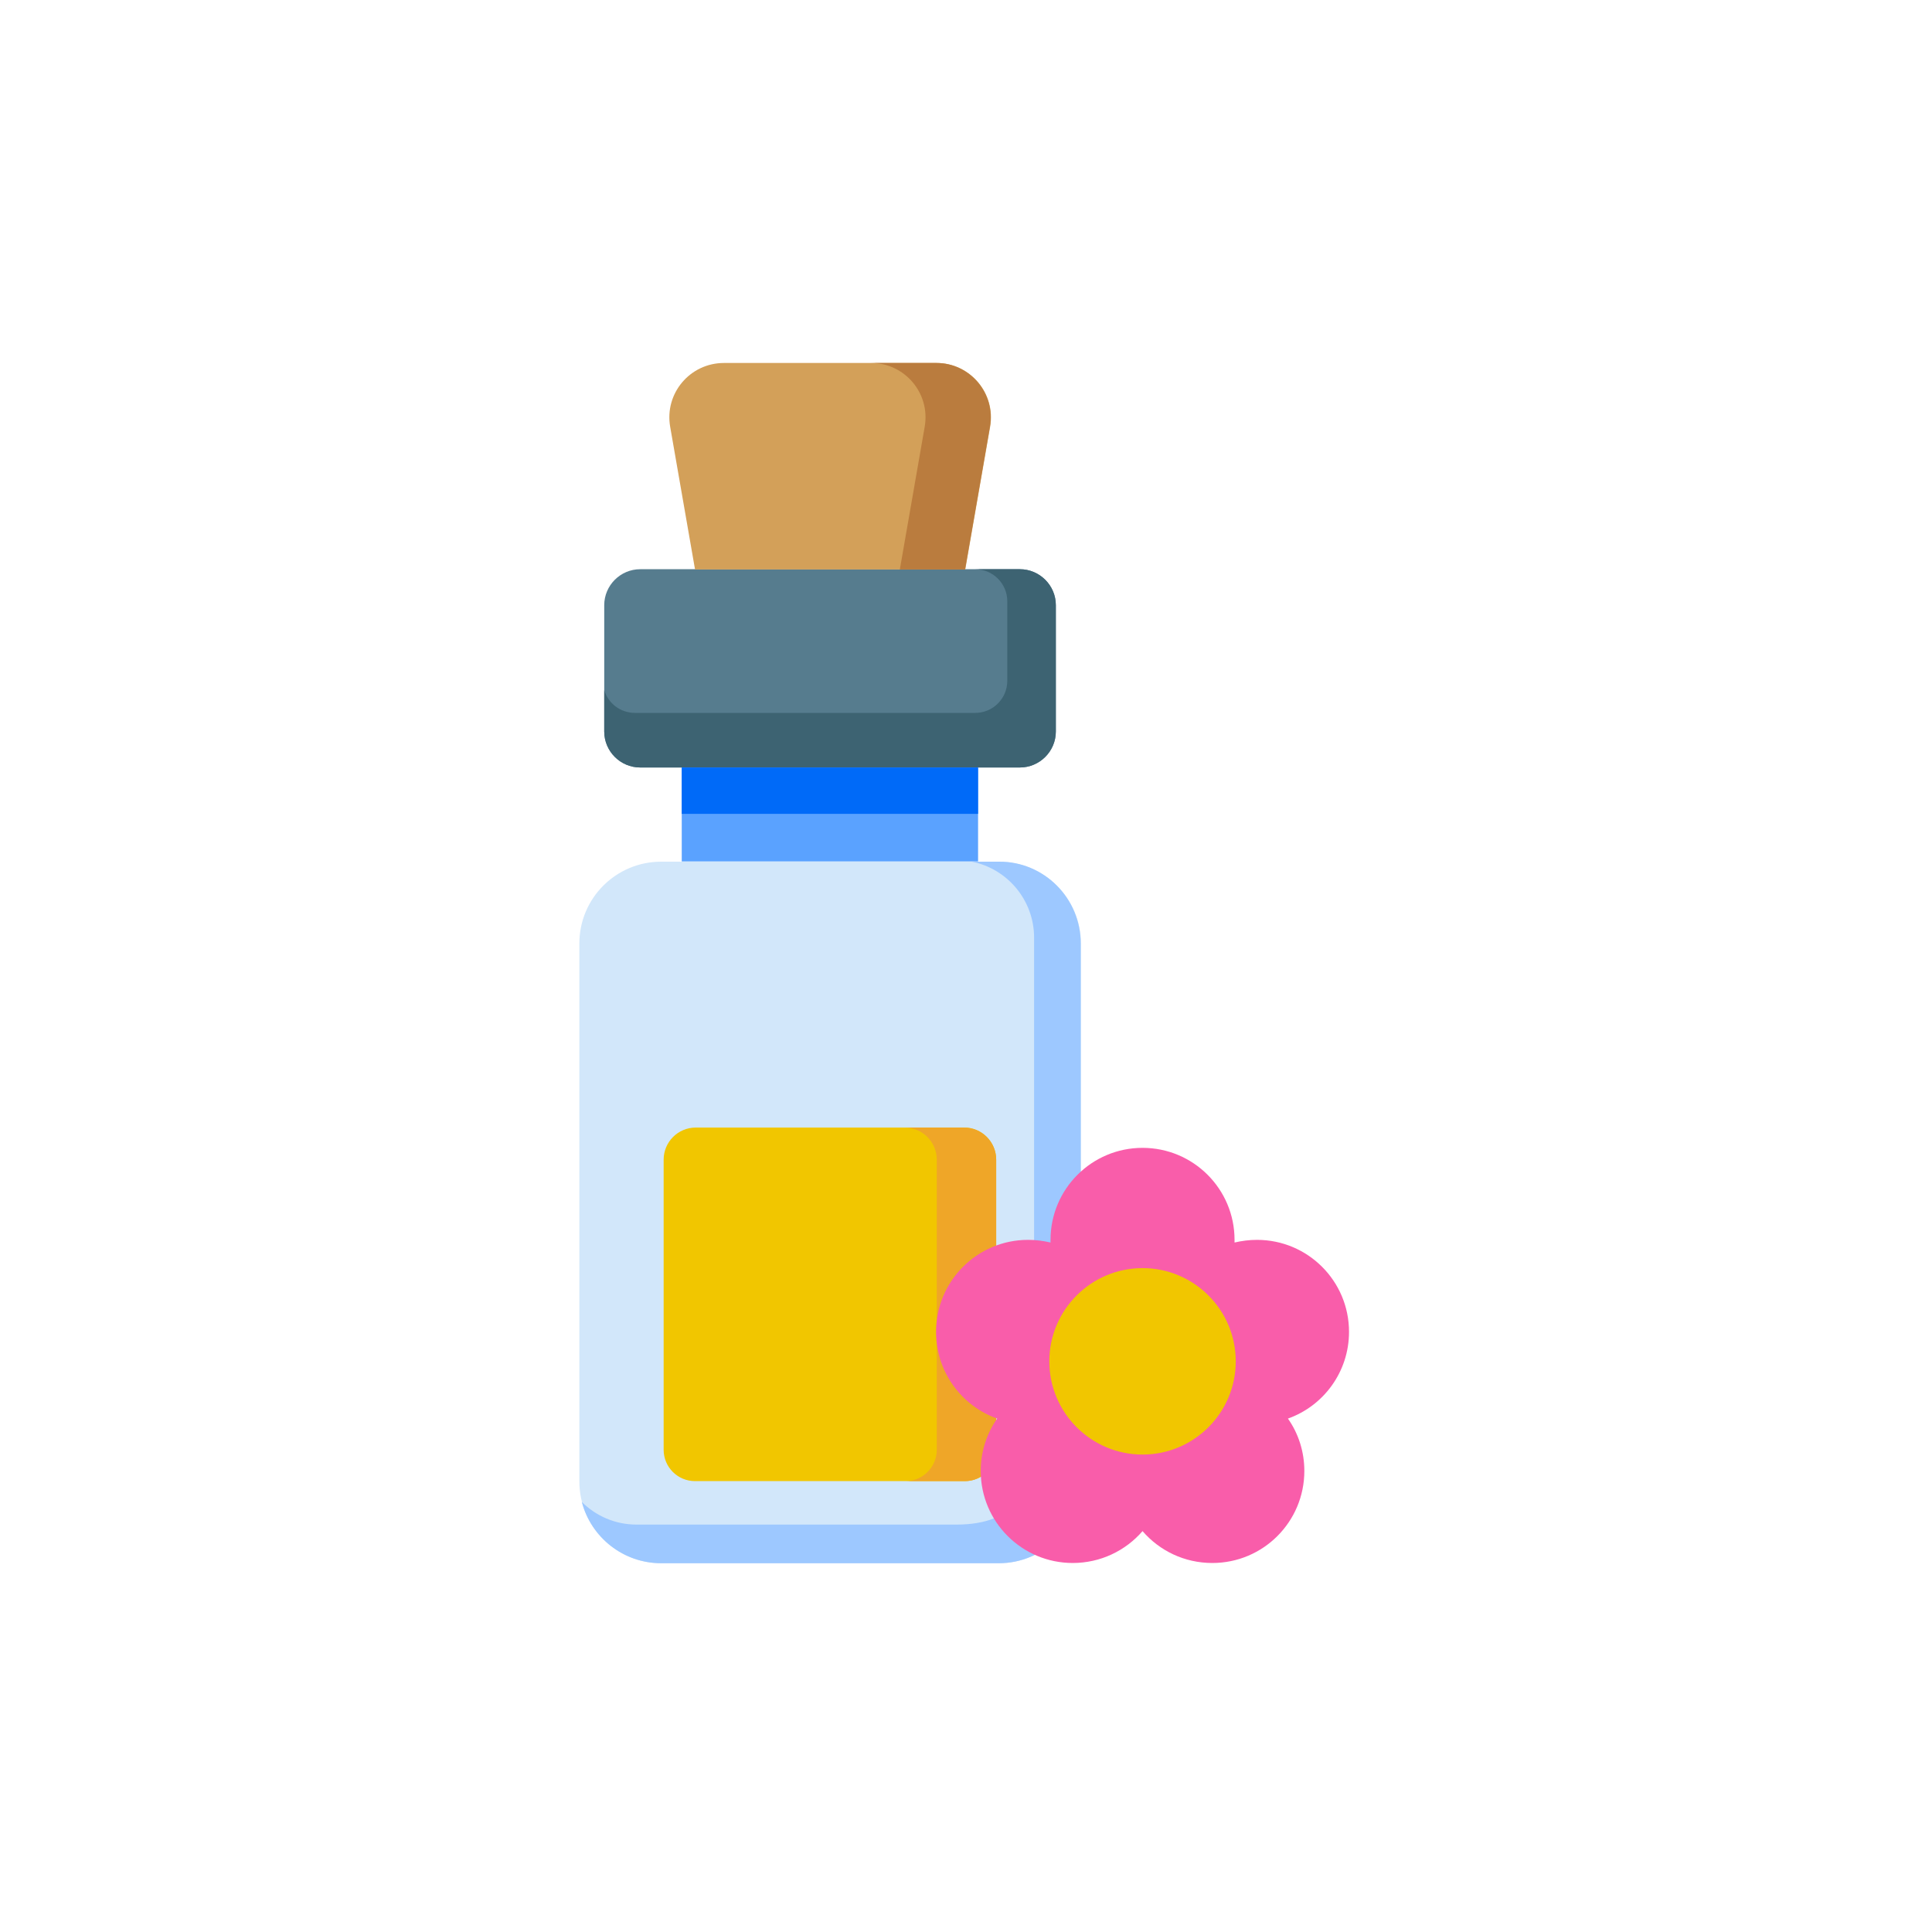
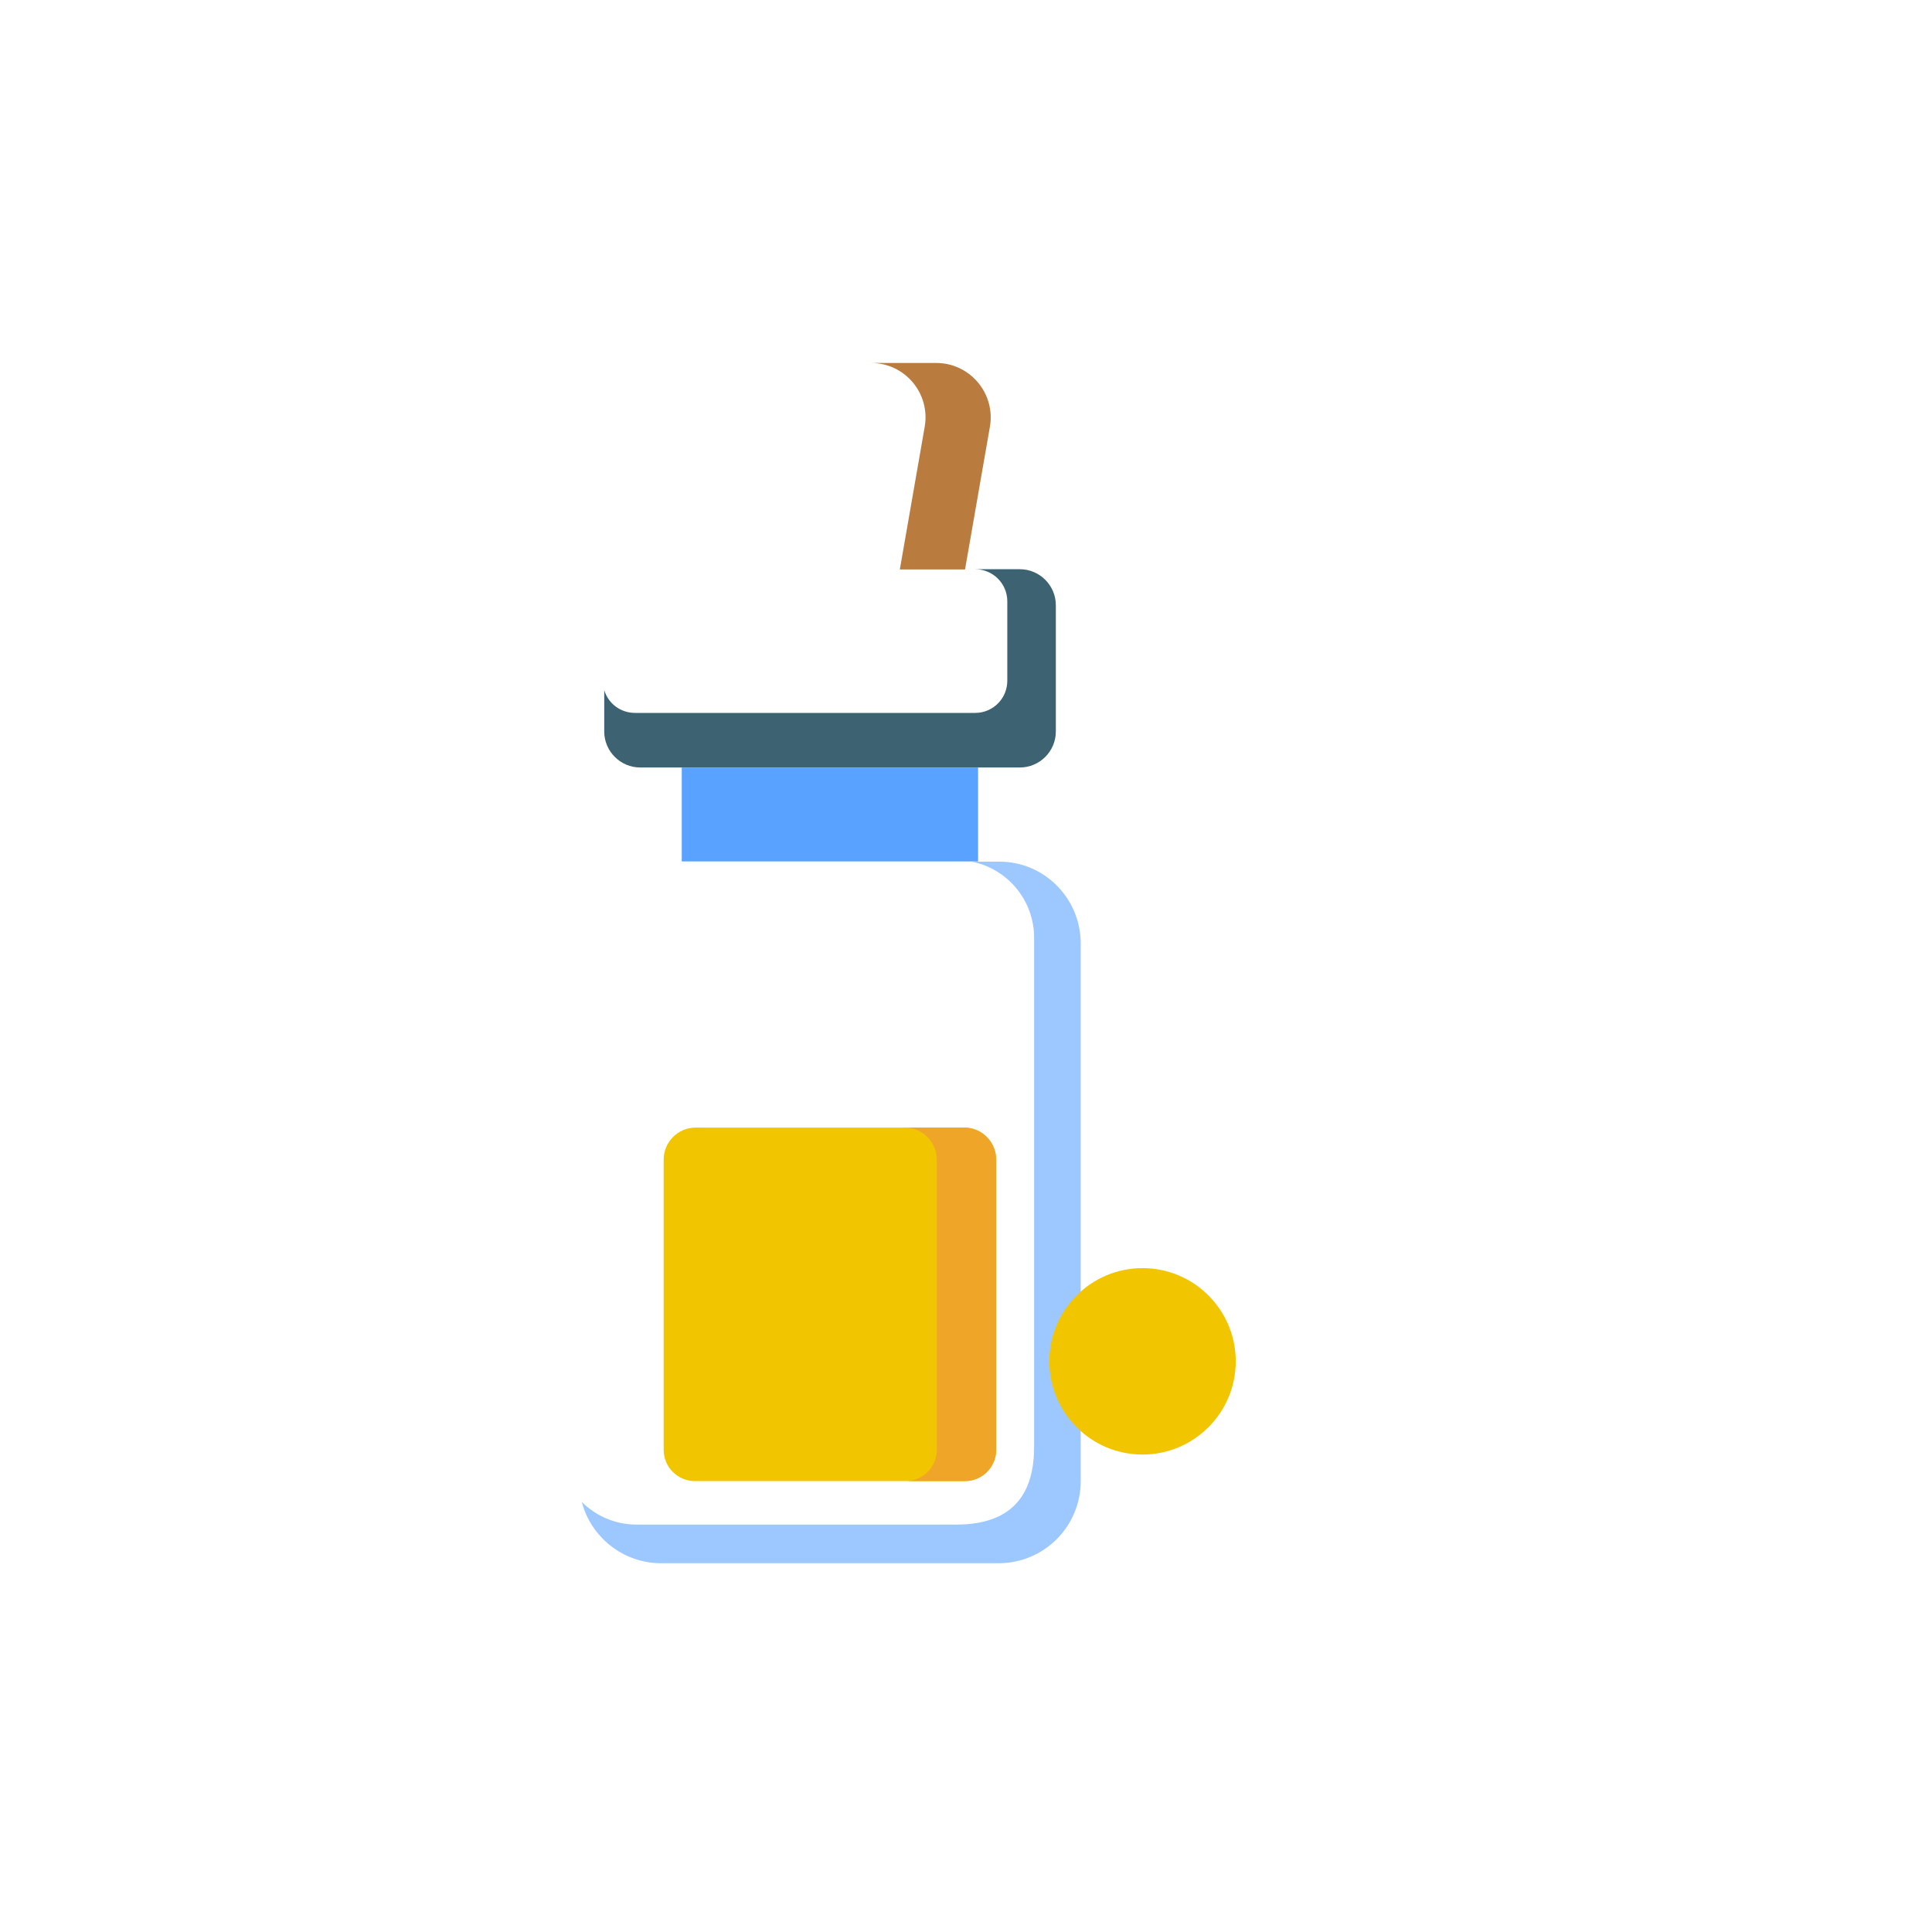
<svg xmlns="http://www.w3.org/2000/svg" version="1.1" id="Layer_1" x="0px" y="0px" viewBox="0 0 800 800" style="enable-background:new 0 0 800 800;" xml:space="preserve">
  <style type="text/css">
	.st0{fill:#EFEFEF;}
	.st1{fill:#28AFCF;}
	.st2{fill:#A3D24B;}
	.st3{fill:#FF7773;}
	.st4{fill:#78E08F;}
	.st5{fill:#CCFC5C;}
	.st6{fill:#7DD0E2;}
	.st7{fill:#E6E6E6;}
	.st8{fill:#FFFFFF;}
	.st9{fill:#D93131;}
	.st10{fill:#70B568;}
	.st11{fill:#FFF5F5;}
	.st12{fill:#EFE2DD;}
	.st13{fill:#EA4444;}
	.st14{fill:#87C080;}
	.st15{fill:#B88A65;}
	.st16{fill:#A87A52;}
	.st17{fill:#FFB541;}
	.st18{fill:#FFA812;}
	.st19{fill:#7C8388;}
	.st20{fill:#6A7075;}
	.st21{fill:#FCD770;}
	.st22{fill:#B4DD7F;}
	.st23{fill:#FFC729;}
	.st24{fill:#C3B2EA;}
	.st25{fill:#AAB2BD;}
	.st26{fill:#92B55E;}
	.st27{fill:#FFB655;}
	.st28{fill:#FFE477;}
	.st29{fill:#EE8700;}
	.st30{fill:#CD2A00;}
	.st31{fill:#FF7956;}
	.st32{fill:#44FFE8;}
	.st33{fill:#FF3501;}
	.st34{fill:#FF3F62;}
	.st35{fill:#57A4FF;}
	.st36{fill:#DFB28B;}
	.st37{fill:#CF9E76;}
	.st38{fill:#ECC19C;}
	.st39{fill:#CCD1D9;}
	.st40{fill:#DBB596;}
	.st41{fill:#81C784;}
	.st42{fill:#FF9E80;}
	.st43{fill:#FFB74D;}
	.st44{fill:#E8834D;}
	.st45{fill:#D66E41;}
	.st46{fill:#F4E9D3;}
	.st47{fill:#E5D6BE;}
	.st48{fill:#FFE55A;}
	.st49{fill:#FFD91D;}
	.st50{fill:#FF4755;}
	.st51{fill:#FC2B3A;}
	.st52{fill:#98DB7C;}
	.st53{fill:#82D361;}
	.st54{fill:#FFD782;}
	.st55{fill:#AABECE;}
	.st56{fill:#CFDFE8;}
	.st57{fill:#E9686A;}
	.st58{fill:#CE93D8;}
	.st59{fill:#C087CC;}
	.st60{fill:#E2B9EA;}
	.st61{fill:#EEEEEE;}
	.st62{fill:#E0E0E0;}
	.st63{fill:#969595;}
	.st64{fill:#FFE7DE;}
	.st65{fill:#F9D8CD;}
	.st66{fill:#F48FB1;}
	.st67{fill:#525252;}
	.st68{fill:#F4C2B5;}
	.st69{fill:#FFF5F2;}
	.st70{fill:#F5F5F5;}
	.st71{fill:#F8BBD0;}
	.st72{fill:#F06292;}
	.st73{fill:#3F3F3F;}
	.st74{fill:#848484;}
	.st75{fill:#0096DC;}
	.st76{fill:#B48764;}
	.st77{fill:#D29B6E;}
	.st78{fill:#F0C087;}
	.st79{fill:#E6AF78;}
	.st80{fill:#D5DCED;}
	.st81{fill:#00AAF0;}
	.st82{fill:#C7CFE2;}
	.st83{fill:#966D50;}
	.st84{fill:#FFDC64;}
	.st85{fill:#C39772;}
	.st86{fill:#FFC850;}
	.st87{fill:#567C8E;}
	.st88{fill:#3D6372;}
	.st89{fill:#D3A059;}
	.st90{fill:#BA7C3E;}
	.st91{fill:#5AA2FF;}
	.st92{fill:#006AF8;}
	.st93{fill:#D2E7FA;}
	.st94{fill:#9DC8FF;}
	.st95{fill:#F1C600;}
	.st96{fill:#EFA628;}
	.st97{fill:#F95DAA;}
	.st98{fill:#E2ECF5;}
	.st99{fill:#54C8F2;}
	.st100{fill:#87D3D8;}
	.st101{fill:#4ABDC5;}
	.st102{fill:#C3E9EC;}
	.st103{fill:#C5D9EC;}
	.st104{fill:#00ACEA;}
	.st105{fill:#0EA8B2;}
	.st106{fill:#828187;}
	.st107{fill:#E0E0E2;}
	.st108{fill:#5F5E63;}
	.st109{fill:#C6C5CA;}
	.st110{fill:#FE90C5;}
	.st111{fill:#FFD4AC;}
	.st112{fill:#E2B48F;}
	.st113{fill:#FFCC9C;}
	.st114{fill:#4CAF50;}
	.st115{fill:#388E3C;}
	.st116{fill:#FFE082;}
	.st117{fill:#455A64;}
	.st118{fill:#FFCA28;}
	.st119{fill:#75E0F1;}
	.st120{fill:#3DC9D9;}
	.st121{fill:#AED45B;}
	.st122{fill:#9AC932;}
	.st123{fill:#E3F2FF;}
	.st124{fill:#FE73B1;}
	.st125{fill:#ED5151;}
	.st126{fill:#57555C;}
	.st127{fill:#C81E1E;}
	.st128{fill:#FEC459;}
	.st129{fill:#FF5D5D;}
	.st130{fill:#C9F3FF;}
	.st131{fill:#FFB954;}
	.st132{fill:#4DBAF6;}
	.st133{fill:#36D28F;}
	.st134{fill:#FCC49D;}
	.st135{fill:#A57A41;}
	.st136{fill:#DAC7FF;}
	.st137{fill:#F2EBFF;}
	.st138{fill:#BA98FF;}
	.st139{fill:#9C85D3;}
	.st140{fill:#A0A0A0;}
	.st141{fill:#8E8E8E;}
	.st142{fill:#CCCCCC;}
	.st143{fill:#F9F1EF;}
	.st144{fill:#FFD039;}
	.st145{fill:#FFAE47;}
	.st146{fill:#FF1D25;}
	.st147{fill:#BF161C;}
	.st148{fill:#E93234;}
	.st149{fill:#FFDE78;}
	.st150{fill:#E6C96C;}
	.st151{fill:#E7F5FD;}
	.st152{fill:#EF6256;}
	.st153{fill:#DA594F;}
	.st154{fill:#E1EFFB;}
	.st155{fill:#CCDFED;}
	.st156{fill:#2DE8E8;}
	.st157{fill:#11B9C1;}
	.st158{fill:#61AFF7;}
	.st159{fill:#55A2F0;}
	.st160{fill:#21D8DE;}
	.st161{fill:#2C5871;}
	.st162{fill:#1D4859;}
	.st163{fill:#AFB8C9;}
	.st164{fill:#FB5968;}
	.st165{fill:#CD2C5A;}
	.st166{fill:#92E0C0;}
	.st167{fill:#48C397;}
	.st168{fill:#ECECEC;}
	.st169{fill:#A3A3A3;}
	.st170{fill:#00D7DF;}
	.st171{fill:#006468;}
	.st172{fill:#D80027;}
	.st173{fill:#FF507D;}
	.st174{fill:#D23C69;}
	.st175{fill:#C3C6C7;}
	.st176{fill:#E9EEF2;}
	.st177{fill:#EB423F;}
	.st178{fill:#FFE17D;}
	.st179{fill:#FFC350;}
	.st180{fill:#FFD164;}
	.st181{fill:#FF8087;}
	.st182{fill:#E6646E;}
	.st183{fill:#FF593F;}
	.st184{fill:#FFFEFE;}
	.st185{fill:#FFDE66;}
	.st186{fill:#EBEBEB;}
	.st187{fill:#FF9C8C;}
	.st188{fill:#BDE660;}
	.st189{fill:#FDFEFC;}
	.st190{fill:#C4F236;}
	.st191{fill:#F9E109;}
	.st192{fill:#93999A;}
	.st193{fill:#656B76;}
	.st194{fill:#4891D3;}
	.st195{fill:#A1D51C;}
	.st196{fill:#7AB92D;}
	.st197{fill:#2D72BC;}
	.st198{fill:#FCBC04;}
	.st199{fill:#E59730;}
	.st200{fill:#57B7EB;}
	.st201{fill:#EBBF00;}
	.st202{fill:#CBA57C;}
	.st203{fill:#C49A6C;}
	.st204{fill:#A97C50;}
	.st205{fill:#FF9811;}
	.st206{fill:#58595B;}
	.st207{fill:#FF6243;}
	.st208{fill:#006DF0;}
	.st209{fill:#FF5023;}
	.st210{fill:#FFDC00;}
	.st211{fill:#FEC108;}
	.st212{fill:#F44335;}
	.st213{fill:#783E22;}
	.st214{fill:#37474F;}
	.st215{fill:#607D8B;}
	.st216{fill:#FFE0B2;}
	.st217{fill:#3F51B5;}
	.st218{fill:#DFC49C;}
	.st219{fill:#00BCD4;}
	.st220{fill:#60A917;}
	.st221{fill:#549414;}
	.st222{fill:#4FC1E9;}
	.st223{fill:#B27946;}
	.st224{fill:#FFEAA7;}
	.st225{fill:#F0D0B4;}
	.st226{fill:#D9EEF7;}
	.st227{fill:#AAC4DA;}
	.st228{fill:#31E8BB;}
	.st229{fill:#FBB040;}
	.st230{fill:#FFE451;}
	.st231{fill:#FD6149;}
	.st232{fill:#DF412D;}
	.st233{fill:#1CB28B;}
	.st234{fill:#FCB65F;}
	.st235{fill:#36A6CE;}
	.st236{fill:#FA3F68;}
	.st237{fill:#EA7988;}
	.st238{fill:#D26D7A;}
	.st239{fill:#BA8D4A;}
	.st240{fill:#967140;}
	.st241{fill:#EEF0F1;}
	.st242{fill:#D6D8D8;}
	.st243{fill:#FFE100;}
	.st244{fill:#FDCC00;}
	.st245{fill:#FFA800;}
	.st246{fill:#F4F4F4;}
	.st247{fill:#E5E5E5;}
</style>
  <g>
-     <path class="st87" d="M422.3,317.8H265.1c-8.2,0-14.9-6.7-14.9-14.9v-52.3c0-8.2,6.7-14.9,14.9-14.9h157.2   c8.2,0,14.9,6.7,14.9,14.9v52.3C437.2,311.1,430.5,317.8,422.3,317.8z" />
    <path class="st88" d="M437.2,250.6v52.3c0,8.2-6.7,14.9-14.9,14.9H265.1c-8.2,0-14.9-6.7-14.9-14.9v-17.1c1.7,5.5,6.7,9.4,12.8,9.4   h140.8c7.4,0,13.3-6,13.3-13.3v-32.9c0-7.4-6-13.3-13.3-13.3h18.5C430.5,235.7,437.2,242.4,437.2,250.6z" />
-     <path class="st89" d="M277.5,176.7l10.3,59.1h111.9l10.3-59.1c2.4-13.8-8.2-26.4-22.2-26.4h-88   C285.7,150.3,275.1,162.9,277.5,176.7z" />
    <path class="st90" d="M409.9,176.7l-10.3,59.1h-27l10.3-59.1c2.4-13.8-8.2-26.4-22.2-26.4h27C401.6,150.3,412.3,162.9,409.9,176.7z   " />
    <path class="st91" d="M282.3,317.8H405v38.9H282.3V317.8z" />
-     <path class="st92" d="M282.3,317.8H405V337H282.3V317.8z" />
-     <path class="st93" d="M413.6,647.3H273.8c-18.8,0-33.9-15.2-33.9-33.9V390.7c0-18.8,15.2-33.9,33.9-33.9h139.8   c18.8,0,34,15.2,34,33.9v222.7C447.5,632.1,432.3,647.3,413.6,647.3z" />
    <path class="st94" d="M447.5,390.7v222.6c0,18.8-15.2,34-34,34H273.8c-15.8,0-29.1-10.8-32.9-25.4c5.8,5.8,13.8,9.4,22.7,9.4H396   c24.8,0,32.2-14.4,32.2-32.1V388.3c0-15.6-11.1-28.6-25.8-31.5h11.3C432.3,356.7,447.5,371.9,447.5,390.7z" />
    <path class="st95" d="M412.5,480.2v120.1c0,7.2-5.8,13-13,13H287.8c-7.2,0-13-5.8-13-13V480.2c0-7.3,5.9-13.3,13.3-13.3h111.2   C406.6,466.9,412.5,472.9,412.5,480.2z" />
    <path class="st96" d="M412.5,480.2v120.1c0,7.2-5.8,13-13,13h-24.6c7.2,0,13-5.8,13-13V480.2c0-7.3-5.9-13.3-13.3-13.3h24.6   C406.6,466.9,412.5,472.9,412.5,480.2z" />
-     <path class="st97" d="M558.6,551.5c0-21.1-17.1-38.1-38.1-38.1c-3.2,0-6.3,0.4-9.3,1.1c0-0.4,0-0.8,0-1.1   c0-21.1-17.1-38.1-38.1-38.1S435,492.3,435,513.4c0,0.4,0,0.8,0,1.1c-3-0.7-6.1-1.1-9.3-1.1c-21.1,0-38.1,17.1-38.1,38.1   c0,16.6,10.6,30.7,25.3,35.9c-4.3,6.2-6.8,13.6-6.8,21.7c0,21.1,17.1,38.1,38.1,38.1c11.5,0,21.9-5.1,28.9-13.2   c7,8.1,17.3,13.2,28.9,13.2c21.1,0,38.1-17.1,38.1-38.1c0-8.1-2.5-15.6-6.8-21.7C548,582.2,558.6,568.1,558.6,551.5z" />
    <path class="st95" d="M511.7,563.7c0,21.3-17.3,38.6-38.6,38.6c-21.3,0-38.6-17.3-38.6-38.6c0-21.3,17.3-38.6,38.6-38.6   C494.4,525.1,511.7,542.4,511.7,563.7z" />
  </g>
</svg>